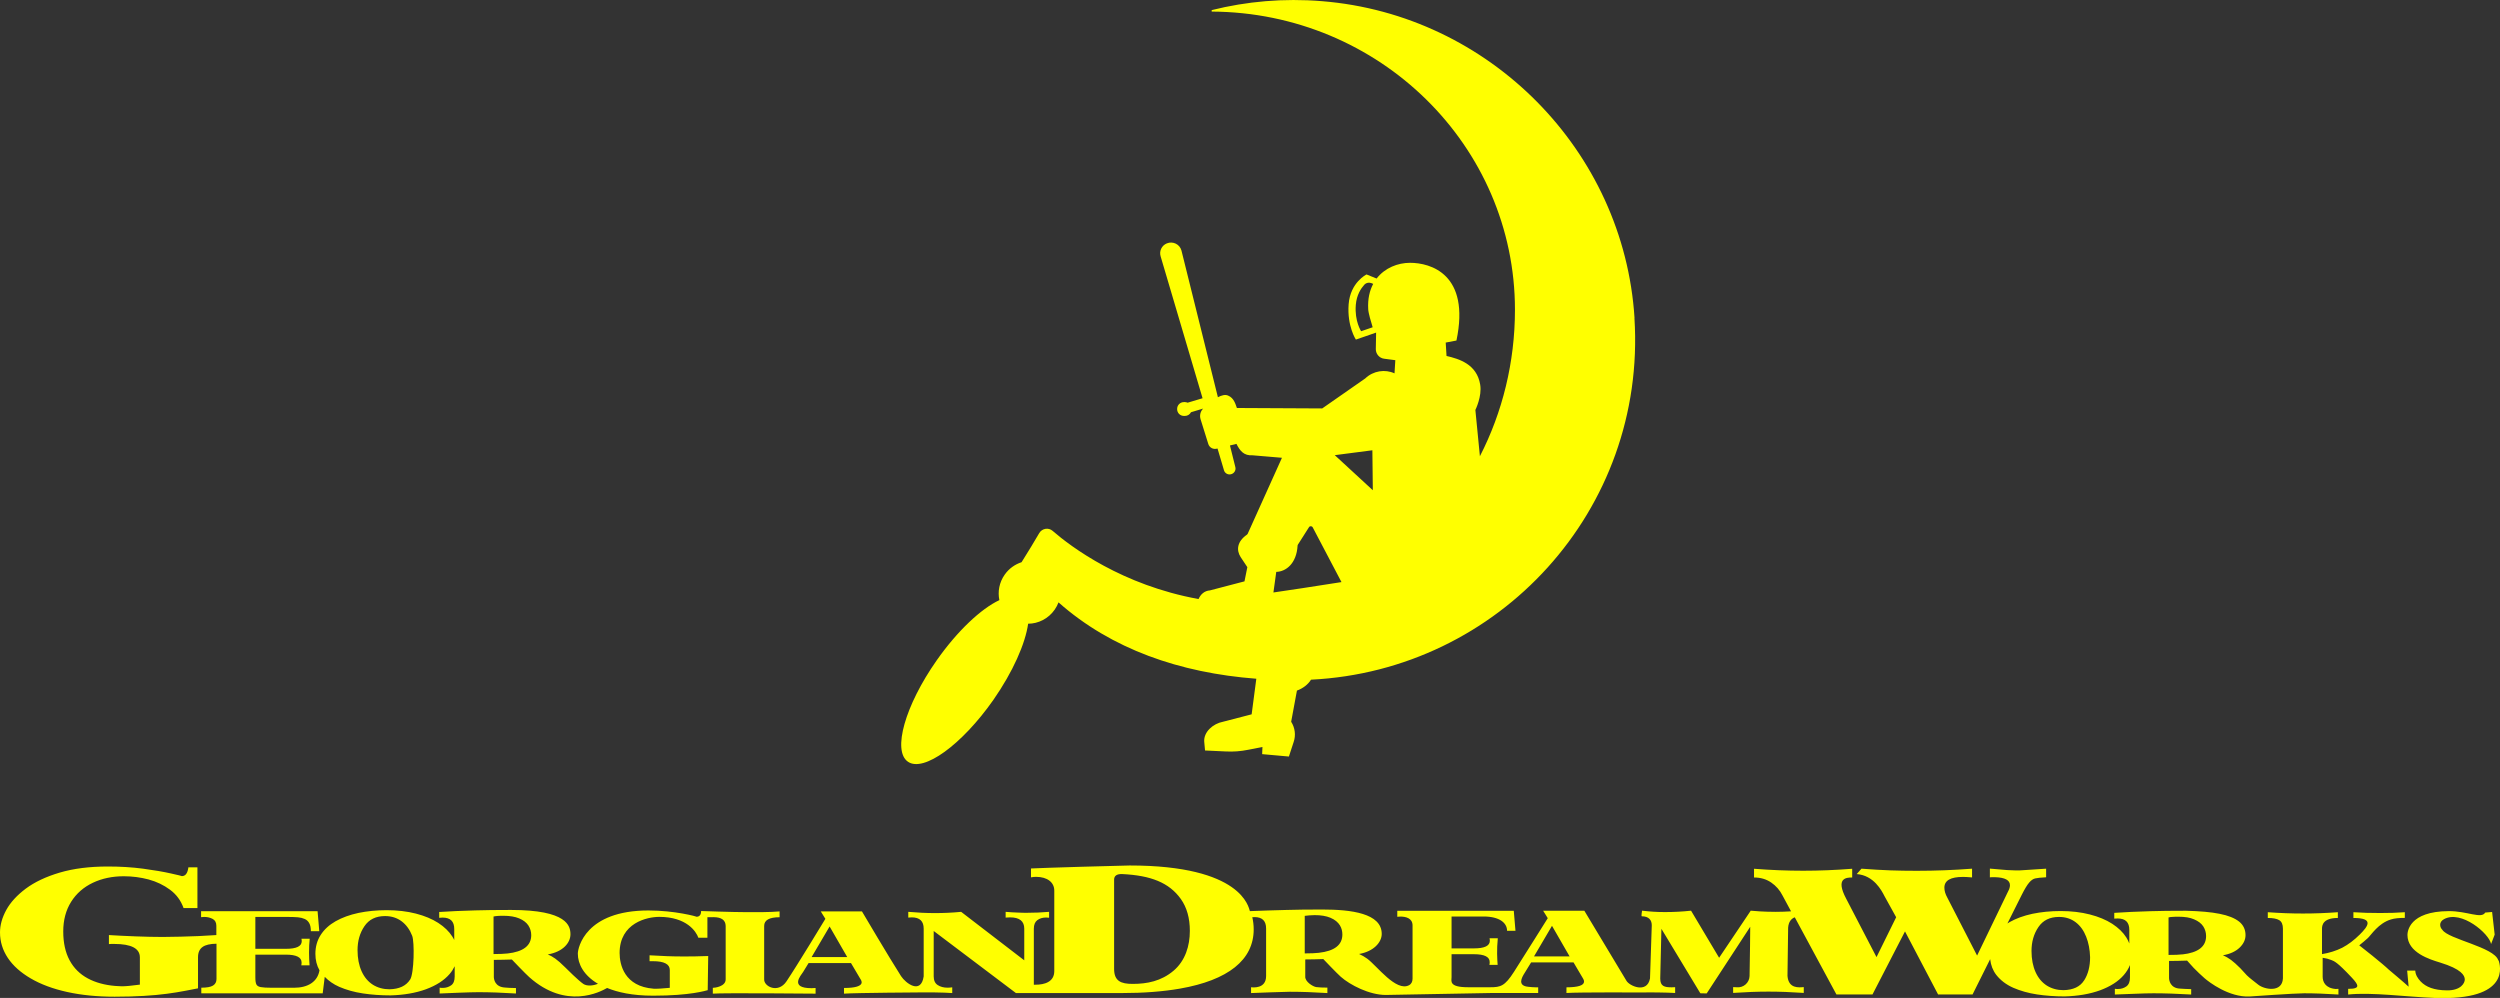
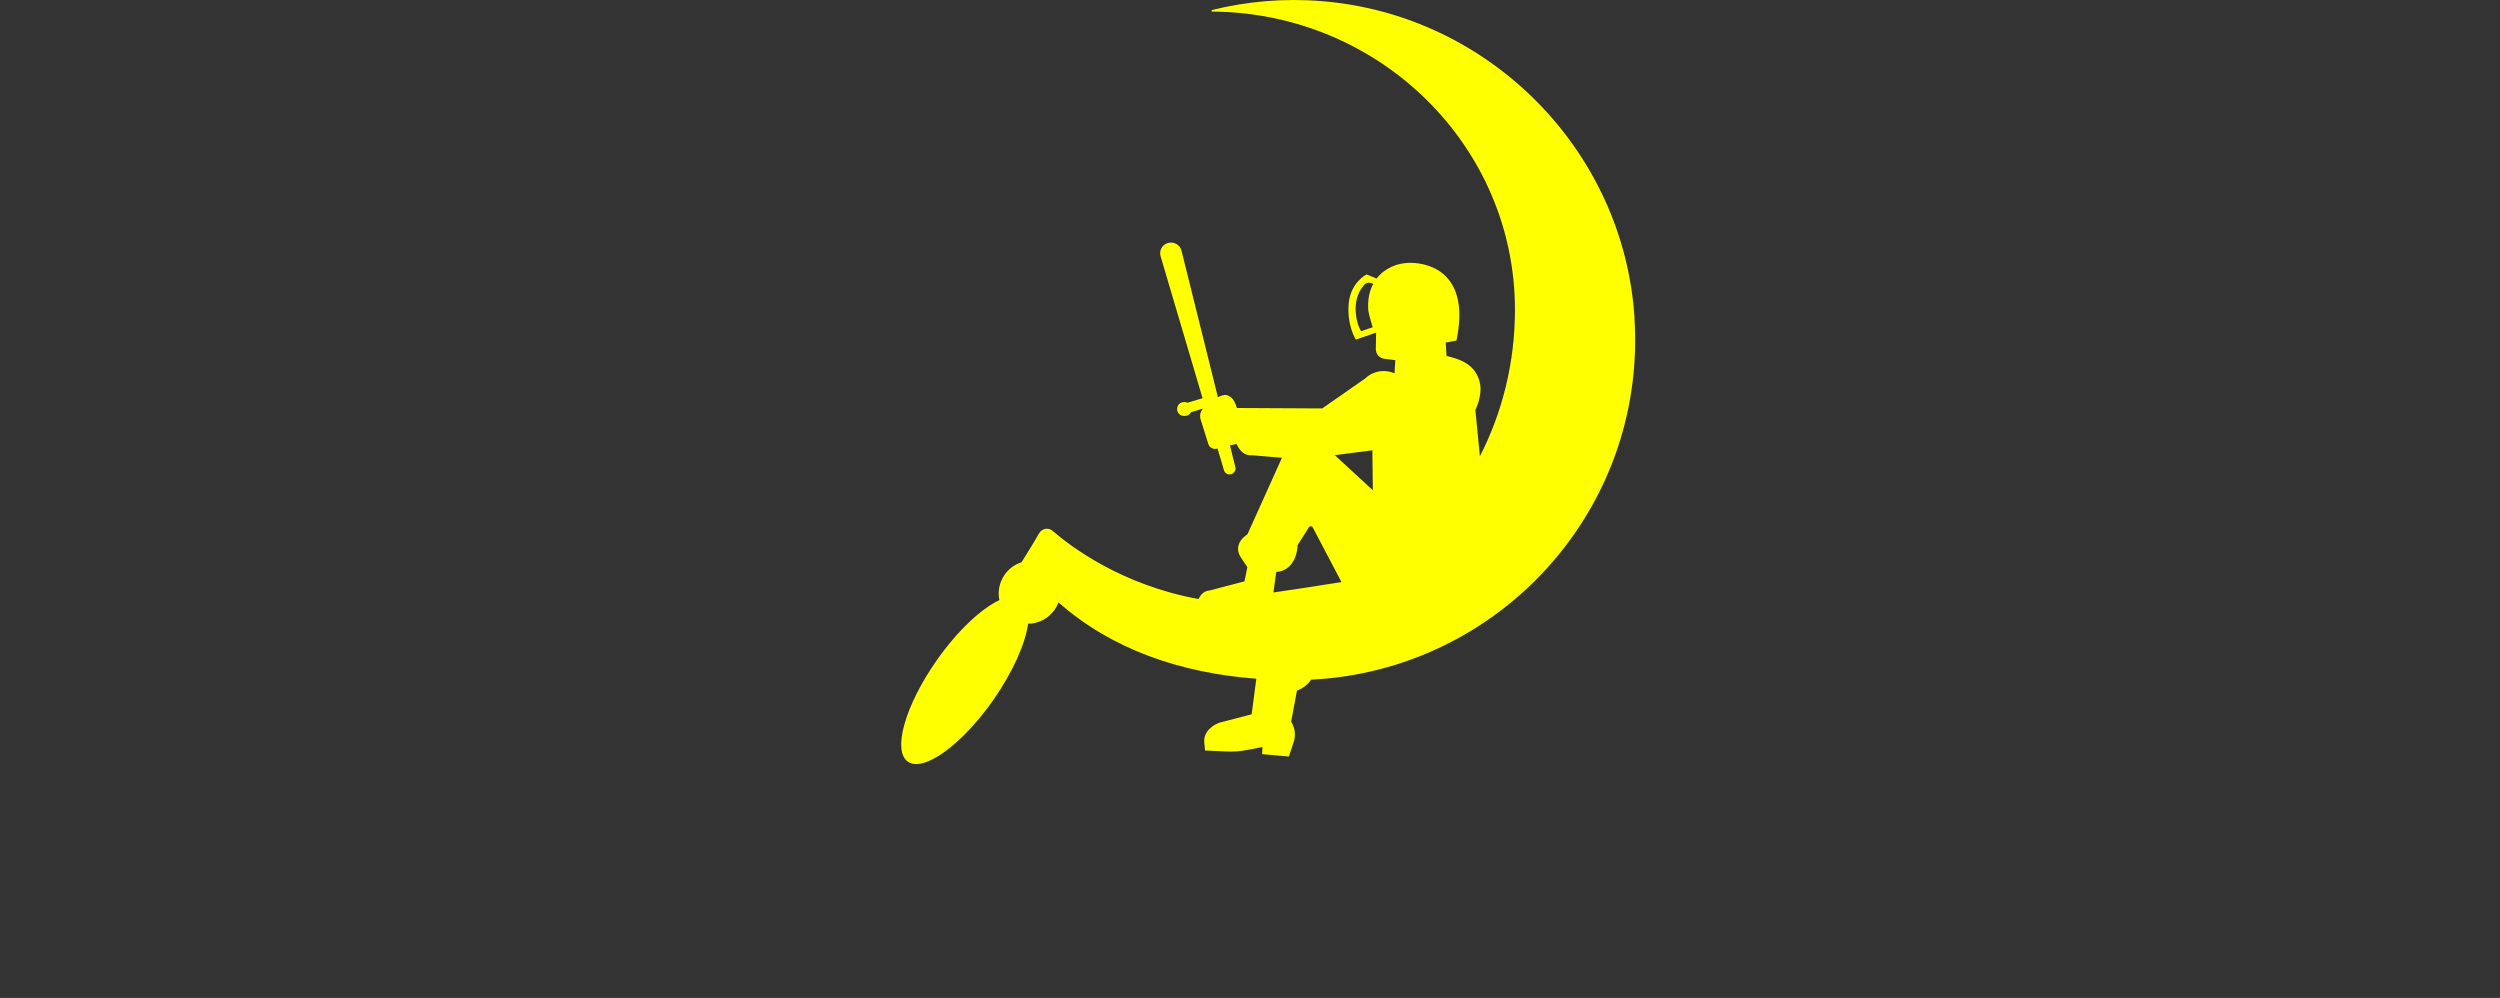
<svg xmlns="http://www.w3.org/2000/svg" width="243" height="97" viewBox="0 0 243 97" fill="none">
  <rect x="0" y="0" width="243" height="97" fill="#333333" stroke="none" />
-   <path d="M242.83 93.336C242.432 92.055 237.966 91.291 237.398 90.379C237.157 90.152 237.015 89.636 237.562 89.339C239.237 88.433 241.949 90.739 242.134 91.758L242.482 90.846L242.233 88.645L241.559 88.702C241.204 89.346 239.791 88.546 238.009 88.561C234.147 88.582 234.005 90.577 234.005 90.874C234.005 92.593 236.177 93.258 237.185 93.562C239.237 94.192 239.578 94.807 239.578 95.21C239.578 95.543 239.209 96.278 237.846 96.264C236.589 96.25 235.808 95.946 235.276 95.387C235.006 95.097 234.779 94.75 234.764 94.34H233.976L234.118 95.889C234.118 95.889 234.104 95.889 234.097 95.889C233.863 95.656 232.209 94.262 232.18 94.241C231.704 93.767 229.425 91.949 229.319 91.885C229.624 91.645 229.901 91.412 230.157 91.178C230.49 90.867 231.179 89.735 232.407 89.367C232.748 89.261 233.202 89.219 233.749 89.219V88.667C233.025 88.723 232.237 88.745 231.364 88.745C230.412 88.745 229.539 88.723 228.751 88.667V89.226C230.774 89.226 230.192 90.018 229.376 90.831C228.822 91.383 228.247 91.815 227.665 92.119C227.075 92.416 226.415 92.621 225.698 92.741V90.272C225.698 89.926 225.805 89.226 227.239 89.226V88.667C226.089 88.752 224.96 88.794 223.845 88.794C222.73 88.794 221.587 88.752 220.43 88.667V89.226C220.927 89.226 221.303 89.296 221.538 89.438C221.779 89.579 221.9 89.862 221.9 90.266V95.09C221.843 96.512 220.104 96.186 219.514 95.72C219.095 95.38 218.698 95.104 218.393 94.8C218.094 94.489 217.881 94.255 217.754 94.107C217.399 93.753 217.108 93.491 216.859 93.307C216.618 93.13 216.355 92.975 216.064 92.855C216.753 92.734 217.292 92.487 217.683 92.119C218.066 91.751 218.265 91.348 218.265 90.895C218.265 90.35 218.052 89.905 217.633 89.572C217.207 89.24 216.582 88.985 215.744 88.822C214.914 88.653 213.82 88.561 212.486 88.525C211.108 88.525 209.944 88.539 209.007 88.568C207.743 88.61 206.572 88.653 205.507 88.73V89.289C205.649 89.282 205.762 89.275 205.84 89.275C206.593 89.275 206.969 89.643 206.969 90.386V91.709C206.891 91.51 206.799 91.312 206.678 91.121C206.359 90.619 205.904 90.181 205.308 89.791C204.712 89.409 203.987 89.105 203.135 88.886C202.283 88.667 201.332 88.553 200.296 88.553C199.316 88.553 198.4 88.645 197.548 88.822C196.696 89.006 195.958 89.275 195.333 89.629C195.255 89.671 195.191 89.721 195.12 89.763L196.511 86.983C196.803 86.403 197.044 86.007 197.236 85.788C197.42 85.568 197.612 85.434 197.811 85.384C198.009 85.335 198.364 85.299 198.883 85.271V84.436C198.407 84.472 197.605 84.521 196.49 84.592C196.377 84.606 196.206 84.606 195.979 84.606C195.773 84.606 195.475 84.592 195.092 84.571C194.708 84.543 194.396 84.521 194.169 84.493C193.934 84.465 193.686 84.451 193.416 84.429V85.278C193.466 85.264 193.636 85.264 193.927 85.264C194.886 85.292 195.368 85.554 195.368 86.042C195.368 86.219 195.312 86.417 195.191 86.636L192.174 92.883L189.291 87.273C189.092 86.919 188.993 86.587 188.993 86.283C188.993 85.582 189.596 85.236 190.803 85.236C190.988 85.236 191.279 85.25 191.684 85.285V84.436C189.93 84.571 188.134 84.642 186.309 84.642C185.4 84.642 184.541 84.627 183.725 84.599C182.908 84.571 181.978 84.514 180.935 84.436L180.473 84.96C182.135 85.087 182.894 86.559 183.164 87.089L184.307 89.155L182.397 93.031L179.451 87.358C178.372 85.328 179.479 85.292 180.033 85.292V84.444C178.414 84.571 176.824 84.635 175.269 84.635C173.714 84.635 172.11 84.571 170.491 84.444V85.292C171.13 85.292 171.684 85.455 172.16 85.781C172.635 86.106 173.004 86.53 173.267 87.054L174.091 88.582C173.608 88.61 173.111 88.631 172.6 88.631C171.379 88.631 170.477 88.546 170.172 88.518L167.098 93.095L164.371 88.518C163.548 88.61 162.703 88.653 161.837 88.653C160.971 88.653 160.438 88.61 159.607 88.518C159.607 88.518 159.515 89.063 159.579 89.063C160.275 89.063 160.552 89.438 160.552 89.94L160.381 95.104C160.097 96.618 158.351 95.826 158.081 95.316L153.999 88.525H149.994L150.442 89.247C150.442 89.247 148.326 92.628 147.155 94.468C146.267 95.854 145.855 95.96 144.854 95.96H142.703C140.8 95.96 141.092 95.359 141.092 94.963V92.749H143.257C144.286 92.749 144.798 93.003 144.798 93.513C144.798 93.569 144.798 93.661 144.769 93.788H145.571C145.529 93.237 145.472 92.324 145.586 91.199H144.783C144.805 91.298 144.812 91.383 144.812 91.44C144.812 91.935 144.301 92.183 143.271 92.183H141.092V89.084H144.215C145.735 89.084 146.487 89.7 146.487 90.471H147.304L147.14 88.532H135.816V89.112C135.923 89.098 136.022 89.091 136.122 89.091C136.64 89.091 137.3 89.247 137.3 89.954V95.125C137.3 95.408 137.194 95.635 136.96 95.762C135.703 96.434 133.843 93.88 132.898 93.187C132.657 93.01 132.387 92.855 132.103 92.727C133.523 92.48 134.304 91.595 134.304 90.775C134.304 88.773 131.337 88.405 128.525 88.405C127.141 88.405 125.983 88.419 125.046 88.447C124.045 88.476 122.59 88.511 121.489 88.561C121.362 88.207 120.744 84.125 109.803 84.125C109.306 84.125 101.113 84.359 100.212 84.415V85.278C100.403 85.243 100.567 85.229 100.702 85.229C101.809 85.229 102.476 85.773 102.476 86.566V94.39C102.476 95.458 101.504 95.713 100.652 95.713H100.489V90.272C100.489 89.883 100.602 89.608 100.829 89.438C101.057 89.268 101.341 89.183 101.681 89.183C101.738 89.183 101.838 89.19 101.972 89.204V88.631C101.241 88.695 100.524 88.723 99.807 88.723C99.594 88.723 99.303 88.723 98.919 88.702C98.536 88.688 98.146 88.667 97.748 88.631V89.19C97.876 89.176 98.018 89.169 98.181 89.169C99.097 89.169 99.558 89.537 99.558 90.266V93.343L93.424 88.631C92.572 88.716 91.713 88.752 90.868 88.752C90.024 88.752 89.165 88.709 88.284 88.631V89.19C88.412 89.176 88.526 89.169 88.625 89.169C89.399 89.169 89.782 89.537 89.782 90.266V94.906C89.513 96.689 88.043 95.585 87.581 94.878C86.46 93.13 83.783 88.589 83.783 88.589H79.779L80.226 89.311C80.226 89.311 77.443 93.909 76.442 95.394C75.626 96.604 74.227 95.882 74.277 95.175V89.997C74.277 89.438 74.774 89.155 75.775 89.155V88.589C74.774 88.674 73.73 88.66 72.473 88.66C71.217 88.66 68.199 88.553 68.178 88.553H68.142C68.142 88.596 68.178 89.084 67.731 89.112C67.731 89.091 65.615 88.497 63.024 88.497C56.911 88.497 56.165 92.119 56.165 92.692C56.165 93.689 56.726 94.8 58.118 95.621H58.125C57.642 95.826 57.039 95.868 56.698 95.635C56.229 95.316 55.079 94.177 54.937 94.029C54.121 93.215 53.73 92.982 53.247 92.77C54.731 92.515 55.448 91.631 55.448 90.817C55.448 90.004 55.143 88.447 49.669 88.447C48.285 88.447 47.127 88.462 46.19 88.49C44.919 88.525 43.755 88.575 42.69 88.645V89.211C42.832 89.197 42.946 89.19 43.024 89.19C43.776 89.19 44.153 89.558 44.153 90.301V91.369C44.096 91.256 44.039 91.143 43.968 91.037C43.649 90.534 43.194 90.096 42.598 89.707C42.002 89.325 41.277 89.02 40.425 88.801C39.574 88.582 38.622 88.469 37.586 88.469C36.606 88.469 35.69 88.561 34.838 88.737C33.986 88.921 33.248 89.19 32.623 89.544C31.998 89.898 31.515 90.343 31.168 90.881C30.827 91.412 30.656 92.027 30.656 92.706C30.656 93.322 30.791 93.852 31.054 94.312C30.869 95.43 29.925 96.01 28.583 96.01H26.432C25.921 96.01 25.552 95.988 25.339 95.946C25.126 95.903 24.984 95.819 24.92 95.684C24.856 95.557 24.82 95.331 24.82 95.005V92.791H27.774C28.803 92.791 29.314 93.046 29.314 93.555C29.314 93.612 29.314 93.704 29.286 93.831H30.088C30.06 93.421 30.039 93.017 30.039 92.614C30.039 92.105 30.06 91.645 30.103 91.242H29.3C29.322 91.341 29.329 91.426 29.329 91.482C29.329 91.977 28.817 92.225 27.788 92.225H24.82V89.126H27.944C28.384 89.126 28.718 89.141 28.967 89.162C29.208 89.183 29.428 89.24 29.62 89.325C29.811 89.409 29.953 89.544 30.06 89.735C30.166 89.926 30.216 90.188 30.216 90.513H31.033L30.869 88.568H19.545V89.148C19.652 89.134 19.751 89.126 19.851 89.126C20.156 89.126 20.433 89.19 20.667 89.317C20.909 89.445 21.029 89.671 21.029 89.99V90.888C20.454 90.93 19.879 90.959 19.304 90.987C18.693 91.015 18.111 91.029 17.55 91.044C16.989 91.058 16.414 91.072 15.832 91.072C15.002 91.072 14.114 91.051 13.177 91.015C12.24 90.98 11.381 90.938 10.586 90.888V91.765C10.671 91.765 10.749 91.765 10.827 91.751H11.104C12.765 91.751 13.596 92.19 13.596 93.06V95.705C12.779 95.819 12.19 95.868 11.842 95.868C11.75 95.868 11.53 95.854 11.196 95.833C10.181 95.748 9.286 95.507 8.527 95.097C7.767 94.687 7.178 94.107 6.766 93.343C6.354 92.579 6.148 91.645 6.148 90.534C6.148 89.424 6.404 88.469 6.915 87.655C7.426 86.842 8.136 86.226 9.031 85.802C9.932 85.377 10.934 85.172 12.034 85.172C12.857 85.172 13.66 85.278 14.441 85.483C15.222 85.696 15.917 86.028 16.535 86.488C17.153 86.948 17.586 87.542 17.841 88.263H19.19V84.302H18.31C18.31 84.359 18.303 84.401 18.289 84.444C18.203 84.918 17.998 85.158 17.678 85.158C17.678 85.144 17.33 85.059 16.627 84.903C15.882 84.734 14.973 84.578 13.908 84.436C12.843 84.295 11.7 84.224 10.479 84.224C8.697 84.224 7.142 84.422 5.8 84.818C4.459 85.215 3.365 85.738 2.506 86.375C1.647 87.019 1.015 87.712 0.611 88.447C0.206 89.19 0 89.919 0 90.633C0 91.525 0.256 92.352 0.76 93.109C1.264 93.866 2.009 94.531 2.989 95.104C3.969 95.677 5.147 96.116 6.525 96.42C7.902 96.724 9.435 96.88 11.139 96.88C12.197 96.88 13.142 96.851 13.979 96.802C14.817 96.752 15.555 96.682 16.201 96.597C16.848 96.512 17.465 96.413 18.04 96.3C18.622 96.186 19.02 96.116 19.247 96.066V93.031C19.247 92.586 19.396 92.253 19.695 92.041C19.971 91.843 20.426 91.737 21.043 91.73V95.161C21.043 95.444 20.93 95.656 20.703 95.797C20.475 95.939 20.092 96.003 19.567 96.003V96.554H31.366L31.565 94.948C31.948 95.345 32.41 95.67 32.971 95.918C33.66 96.215 34.426 96.434 35.278 96.561C36.123 96.689 37.018 96.752 37.955 96.752C39.254 96.717 40.404 96.519 41.398 96.158C42.392 95.79 43.159 95.302 43.698 94.68C43.911 94.439 44.068 94.177 44.195 93.916V94.913C44.195 95.323 44.082 95.614 43.847 95.776C43.613 95.939 43.343 96.024 43.038 96.024C42.939 96.024 42.839 96.024 42.733 96.003V96.569C43.187 96.547 43.812 96.519 44.621 96.491C45.431 96.462 46.056 96.441 46.496 96.441C47.61 96.441 48.824 96.484 50.152 96.569V96.038C49.698 96.038 49.343 96.01 49.08 95.988C48.107 95.932 48.001 95.182 48.001 94.948V93.3C48.164 93.3 49.669 93.279 49.754 93.265C49.754 93.265 51.082 94.659 51.444 94.977C55.029 98.174 58.345 96.413 59.012 96.031C60.013 96.441 61.447 96.781 63.485 96.781C67.12 96.781 68.639 96.278 68.789 96.243L68.838 92.925C67.014 92.996 65.558 92.968 64.834 92.939C64.224 92.918 63.656 92.883 63.137 92.855V93.428C63.201 93.428 63.471 93.428 63.471 93.428C64.557 93.428 65.104 93.718 65.104 94.284V96.017C64.451 96.08 63.812 96.123 63.535 96.102C60.688 95.889 60.226 93.767 60.226 92.628C60.226 89.707 62.896 89.12 64.082 89.12C66.73 89.12 67.674 90.541 67.88 91.15H68.76V89.155C69.108 89.155 69.222 89.148 69.35 89.148C70.123 89.148 70.521 89.431 70.535 89.997V95.175C70.556 95.896 69.47 96.017 69.286 96.017V96.583C70.265 96.498 79.275 96.583 79.275 96.583V96.031C79.168 96.045 79.04 96.052 78.891 96.052C76.705 96.052 77.848 94.814 78.068 94.468C78.252 94.163 78.43 93.88 78.593 93.612H82.718L83.641 95.175C83.719 95.295 84.259 96.031 82.037 96.031V96.583C83.293 96.498 89.505 96.462 89.505 96.462C89.832 96.448 91.82 96.462 92.558 96.526V95.967C92.423 95.988 92.267 96.003 92.104 96.003C91.728 96.003 91.408 95.918 91.145 95.748C90.883 95.578 90.755 95.295 90.755 94.892V90.492L98.749 96.526H109.022C111.181 96.526 113.069 96.377 114.688 96.094C119.374 95.274 121.859 93.307 121.859 90.336C121.859 89.919 121.809 89.53 121.724 89.155C121.809 89.155 121.88 89.141 121.937 89.141C122.689 89.141 123.065 89.508 123.065 90.251V94.871C123.065 96.137 121.759 95.981 121.603 95.96V96.526C122.079 96.505 124.926 96.399 125.366 96.399C126.48 96.399 127.694 96.441 129.022 96.526V95.996C128.568 95.996 128.213 95.981 127.95 95.946C127.631 95.911 126.821 95.415 126.871 94.906V93.258C127.034 93.258 128.539 93.237 128.625 93.222C128.625 93.222 129.945 94.609 130.314 94.934C131.23 95.748 133.111 96.71 134.695 96.71L145.046 96.519H149.512V95.967C149.391 95.981 148.518 95.953 148.227 95.854C147.474 95.592 148.07 94.779 148.298 94.404C148.482 94.1 148.66 93.817 148.823 93.548H152.948L153.871 95.111C153.942 95.217 153.97 95.316 153.97 95.408C153.97 95.776 153.402 95.967 152.259 95.967V96.519C153.516 96.434 159.728 96.469 159.728 96.469C160.126 96.448 162.142 96.469 162.824 96.519V95.953C162.753 95.953 162.639 95.967 162.49 95.967C161.78 95.967 161.375 95.868 161.375 95.111L161.489 90.28L165.273 96.547L165.891 96.561L170.122 90.082C170.122 90.082 170.094 93.548 170.058 94.864C170.044 95.5 169.483 96.045 168.78 95.96C168.645 95.946 168.539 95.96 168.461 95.946V96.512C169.71 96.427 170.853 96.385 171.897 96.385C172.941 96.385 174.091 96.427 175.326 96.512V95.946C174.865 95.981 173.842 96.123 173.743 94.857L173.807 90.174C173.849 89.551 174.155 89.275 174.453 89.162L178.5 96.66H182.007L185.166 90.534L188.382 96.66H191.733L193.444 93.23C193.508 93.817 193.707 94.333 194.041 94.765C194.46 95.295 195.013 95.713 195.702 96.017C196.391 96.314 197.158 96.533 198.009 96.66C198.854 96.788 199.749 96.852 200.686 96.852C201.985 96.816 203.135 96.618 204.129 96.257C205.123 95.889 205.89 95.401 206.43 94.779C206.699 94.468 206.898 94.142 207.033 93.802V95.019C207.033 95.43 206.912 95.713 206.678 95.882C206.444 96.045 206.174 96.13 205.869 96.13C205.762 96.13 205.67 96.13 205.564 96.109V96.668C206.011 96.653 206.643 96.618 207.452 96.597C208.261 96.561 208.886 96.547 209.326 96.547C210.441 96.547 211.655 96.59 212.983 96.668V96.144C212.528 96.144 212.173 96.102 211.911 96.094C210.945 96.059 210.831 95.281 210.831 95.055V93.406C211.002 93.406 212.5 93.385 212.585 93.371L213.224 94.078C213.579 94.439 213.927 94.772 214.275 95.076C214.708 95.458 216.66 96.951 218.655 96.859C218.655 96.859 223.078 96.547 223.966 96.547C224.967 96.547 226.082 96.59 227.296 96.668V96.116C227.239 96.116 227.154 96.13 227.033 96.13C226.018 96.045 225.762 95.43 225.762 94.927V93.095C226.074 93.138 226.344 93.208 226.586 93.307C226.898 93.442 227.118 93.449 228.609 95.04C229.305 95.783 229.184 95.939 228.936 96.038C228.801 96.094 228.566 96.116 228.24 96.116V96.668C230.569 96.427 233.856 96.894 236.66 97C244.108 97.276 243 93.774 242.872 93.364L242.83 93.35V93.336ZM39.865 95.21C39.474 95.826 38.807 96.137 37.862 96.158C37.259 96.158 36.719 96.01 36.251 95.72C35.782 95.422 35.413 94.991 35.15 94.411C34.888 93.831 34.753 93.145 34.753 92.352C34.753 91.468 34.973 90.69 35.42 90.032C35.867 89.367 36.535 89.042 37.429 89.042C38.061 89.042 38.601 89.219 39.048 89.558C39.495 89.898 39.829 90.365 40.063 90.959C40.298 91.546 40.255 94.609 39.865 95.217V95.21ZM49.328 92.678C49.009 92.713 48.562 92.734 47.972 92.734V89.084C48.086 89.056 48.228 89.042 48.398 89.028C48.569 89.013 48.746 89.013 48.931 89.013C49.548 89.013 50.06 89.098 50.464 89.268C50.869 89.438 51.16 89.664 51.352 89.947C51.536 90.23 51.636 90.548 51.636 90.895C51.636 91.914 50.869 92.508 49.336 92.678H49.328ZM78.891 93.024L80.638 90.053L82.349 93.024H78.891ZM114.07 94.354C112.863 95.373 111.493 95.635 110.094 95.635C108.944 95.635 108.291 95.359 108.291 94.17V85.505C108.291 85.123 108.554 84.939 109.093 84.96C111.841 85.094 113.637 85.781 114.78 87.386C115.362 88.207 115.653 89.24 115.653 90.485C115.653 91.935 115.213 93.385 114.063 94.361H114.07V94.354ZM128.177 92.614C127.858 92.649 127.41 92.671 126.821 92.671V89.02C126.942 88.992 127.581 88.95 127.78 88.95C128.397 88.95 128.908 89.035 129.313 89.204C130.222 89.586 130.478 90.244 130.478 90.831C130.478 91.85 129.711 92.444 128.177 92.614ZM149.107 92.961L150.854 89.99L152.565 92.961H149.107ZM202.575 95.295C202.184 95.911 201.517 96.222 200.572 96.243C199.969 96.243 199.429 96.094 198.961 95.805C198.492 95.507 198.123 95.076 197.86 94.496C197.598 93.916 197.463 93.23 197.463 92.437C197.463 91.553 197.683 90.775 198.13 90.117C198.577 89.452 199.245 89.126 200.139 89.126C200.771 89.126 201.311 89.303 201.758 89.643C202.205 89.983 202.539 90.449 202.773 91.044C203.008 91.631 203.135 92.296 203.157 93.038C203.157 93.937 202.965 94.694 202.575 95.302V95.295ZM212.138 92.763C211.825 92.805 211.371 92.819 210.782 92.819V89.176C210.895 89.141 211.037 89.126 211.215 89.12C211.385 89.105 211.556 89.105 211.74 89.105C212.358 89.105 212.869 89.183 213.267 89.36C213.664 89.53 213.962 89.749 214.154 90.039C214.339 90.329 214.431 90.64 214.431 90.987C214.431 92.006 213.664 92.6 212.124 92.77H212.138V92.763Z" fill="#FFFF00" />
  <path d="M158.876 30.914C157.847 14.65 144.776 1.422 128.483 0.113C124.769 -0.191 121.17 0.134 117.776 0.983V1.125C134.07 1.21 147.254 14.155 147.254 30.114C147.254 35.208 146.033 40.096 143.846 44.347L143.406 39.848C143.406 39.848 144.066 38.526 143.875 37.387C143.548 35.399 141.844 34.889 140.602 34.599L140.524 33.298L141.567 33.1C142.93 26.634 139.04 25.545 137.059 25.545C135.88 25.545 134.617 26.026 133.807 27.073L132.827 26.676C132.827 26.676 131.251 27.44 131.088 29.57C130.925 31.699 131.791 33.008 131.791 33.008L133.758 32.329L133.729 33.941C133.729 34.408 134.077 34.812 134.539 34.868L135.625 35.01L135.547 36.29C134.631 35.866 133.481 36.035 132.7 36.785L128.518 39.7L120.226 39.657C120.084 39.261 119.935 38.688 119.381 38.455C119.09 38.32 118.728 38.426 118.38 38.61L114.837 24.349C114.674 23.741 114.006 23.415 113.417 23.656C112.913 23.861 112.657 24.406 112.814 24.922L116.889 38.709L115.44 39.141C115.362 39.113 115.277 39.084 115.185 39.084H115.078C114.709 39.084 114.418 39.382 114.418 39.742V39.771C114.418 40.138 114.709 40.428 115.078 40.428H115.185C115.433 40.428 115.653 40.28 115.767 40.068L116.946 39.714C116.676 39.99 116.583 40.386 116.697 40.754L117.443 43.145C117.549 43.499 117.911 43.704 118.273 43.612L118.344 43.598L118.969 45.706C119.047 45.989 119.338 46.166 119.629 46.102C119.949 46.038 120.155 45.727 120.077 45.409L119.551 43.3L120.183 43.145C120.531 43.845 120.921 44.305 121.745 44.255L124.606 44.496L121.269 51.896C121.269 51.896 121.227 51.952 121.198 51.973C120.233 52.645 120.162 53.48 120.588 54.145L121.241 55.128L120.964 56.508L117.613 57.385C117.059 57.428 116.704 57.767 116.498 58.227C109.065 56.876 104.124 53.169 102.32 51.605C101.916 51.245 101.284 51.358 101.014 51.818C100.574 52.568 99.928 53.657 99.296 54.647C98.664 54.852 98.075 55.256 97.656 55.857C97.123 56.614 96.967 57.512 97.138 58.333C95.37 59.161 93.062 61.311 91.039 64.197C87.972 68.569 86.722 72.983 88.249 74.037C89.768 75.099 93.488 72.403 96.555 68.032C98.458 65.301 99.665 62.556 99.935 60.625C100.915 60.625 101.901 60.144 102.519 59.253C102.675 59.026 102.796 58.793 102.888 58.552C108 63.08 114.667 65.407 122.114 65.973L121.66 69.432L118.877 70.154C117.918 70.331 116.974 71.144 117.052 72.106L117.13 72.948L119.125 73.04C119.864 73.082 120.609 73.026 121.333 72.877L122.71 72.609L122.682 73.302L125.281 73.535L125.742 72.127C125.969 71.463 125.877 70.741 125.501 70.154L126.062 67.126C126.658 66.907 127.141 66.532 127.432 66.065C145.678 65.167 160.048 49.582 158.869 30.928V30.914H158.876ZM133.417 31.812L132.302 32.194C132.302 32.194 131.656 31.225 131.784 29.64C131.862 28.657 132.295 28.028 132.607 27.681C132.792 27.476 133.083 27.426 133.339 27.532L133.474 27.596C133.126 28.247 132.934 29.053 132.991 30.051C133.005 30.433 133.261 31.282 133.424 31.812H133.417ZM123.775 57.597L124.052 55.588C124.982 55.567 126.026 54.789 126.125 53.035C126.125 52.992 126.14 52.964 126.154 52.943L127.233 51.245C127.318 51.11 127.517 51.117 127.595 51.259L130.392 56.579C127.964 56.961 124.94 57.428 123.768 57.59H123.775V57.597ZM129.746 44.241L133.395 43.767L133.438 47.651L129.746 44.248V44.241Z" fill="#FFFF00" />
</svg>